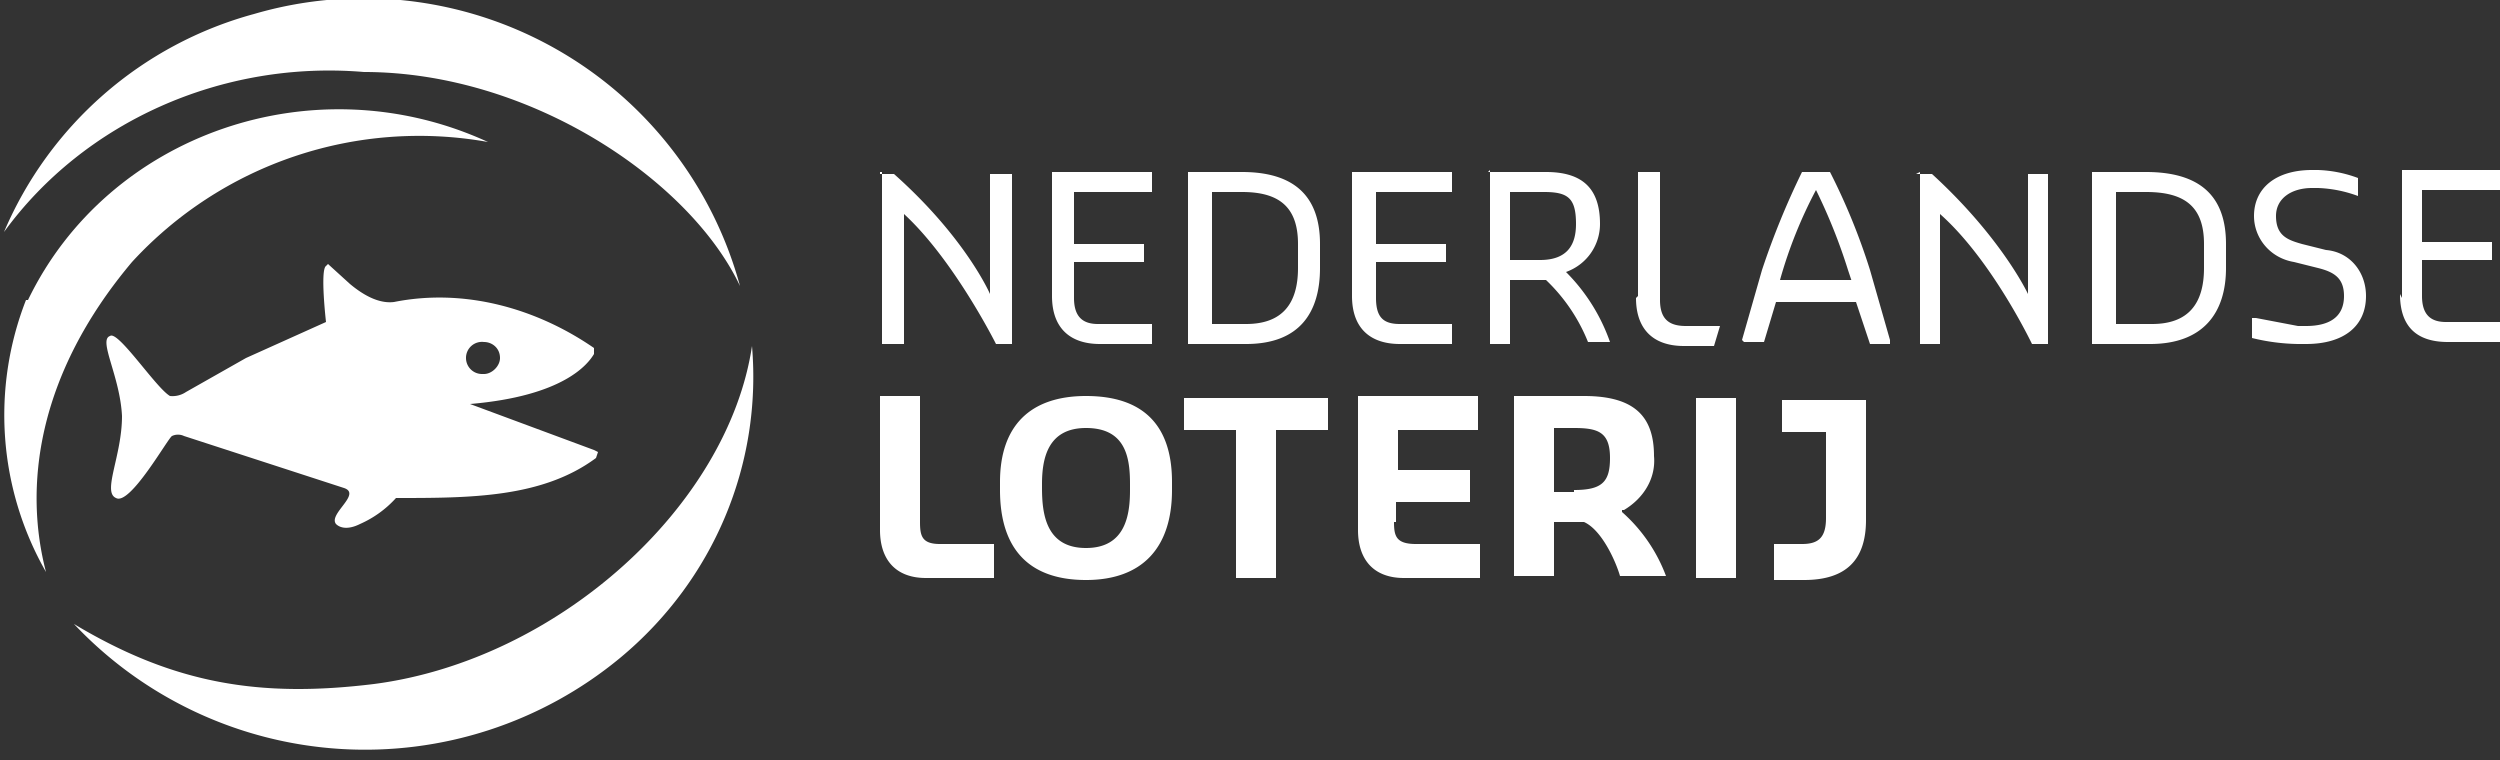
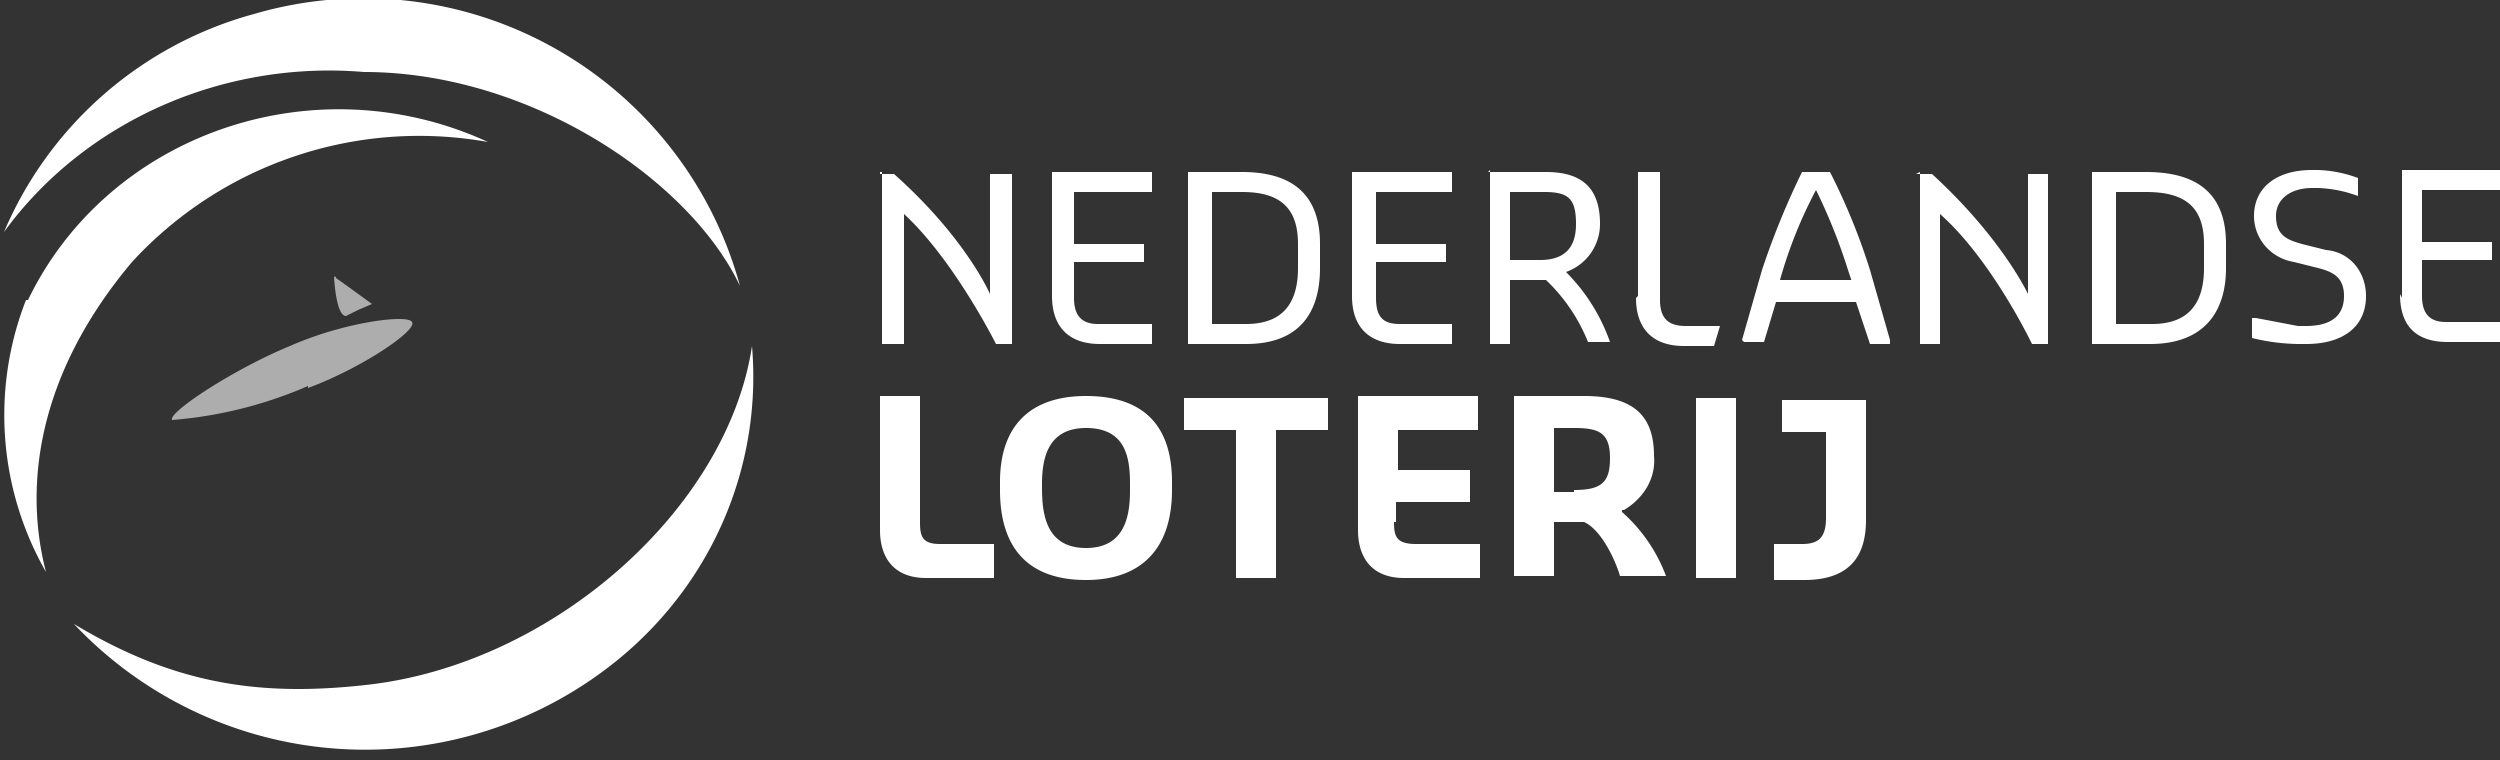
<svg xmlns="http://www.w3.org/2000/svg" width="125" height="38" fill="none">
  <rect width="100%" height="100%" fill="#333333" stroke="none" />
  <path fill="#fff" d="M18.7 34.2c-5.7.7-10 0-15-3A20 20 0 0 0 31 32.9c4.7-3.9 7.1-9.7 6.6-15.6-1.2 8-9.7 15.7-18.9 16.9M12.7.7A19 19 0 0 0 .2 11.6c4-5.5 10.9-8.6 18-8C26.5 3.6 34.5 9 37 14.3A19.5 19.5 0 0 0 12.7.7m31.3 8h.7c3.6 3.2 4.8 6 4.8 6v-6h1.1v8.5h-.8s-2.1-4.2-4.6-6.5v6.5h-1.1V8.6H44zm51.8 0h.8c3.5 3.2 4.8 6 4.8 6v-6h1v8.5h-.8s-2-4.2-4.6-6.5v6.5h-1V8.6zm-43.2 6.1V8.6h5v1h-3.9v2.6h3.5v.9h-3.5v1.8c0 1 .5 1.3 1.2 1.3h2.7v1H55c-1.5 0-2.4-.8-2.4-2.4m6.8-6.2h2.7q3.9 0 3.9 3.6v1.2c0 2.2-1 3.8-3.7 3.8h-2.9zm2.9 7.6c1.8 0 2.6-1 2.6-2.8v-1.2c0-1.9-1-2.6-2.8-2.6h-1.5v6.6zm5.3-1.4V8.6h5v1h-3.8v2.6h3.5v.9h-3.5v1.8c0 1 .4 1.3 1.2 1.3h2.6v1H70c-1.5 0-2.4-.8-2.4-2.4m6.8-6.2h2.9c1.8 0 2.7.8 2.7 2.6 0 1-.6 2-1.7 2.4a9.3 9.3 0 0 1 2.2 3.5h-1.1a8.8 8.8 0 0 0-2.1-3.1h-1.8v3.2h-1V8.5zM77 13c1.4 0 1.8-.8 1.8-1.8 0-1.3-.4-1.6-1.6-1.6h-1.7V13zm4.9 1.8V8.6H83V15c0 1 .5 1.3 1.3 1.3H86l-.3 1h-1.5c-1.6 0-2.4-.9-2.4-2.4zm5.2 2.2 1-3.5a39.5 39.5 0 0 1 2-4.9h1.4a31.7 31.7 0 0 1 2 4.9l1 3.5v.2h-1l-.7-2.1h-4l-.6 2h-1zm5.5-2.9-.2-.6a28 28 0 0 0-1.6-4A22.6 22.6 0 0 0 89 14h3.6zm12-5.5h2.7c2.7 0 4 1.2 4 3.6v1.2c0 2.2-1.1 3.8-3.8 3.8h-2.9V8.5zm3 7.6c1.8 0 2.6-1 2.6-2.8v-1.2c0-1.9-1-2.6-2.9-2.6h-1.5v6.6h1.7zm5 .7v-1h.2l2.1.4h.4c1.1 0 1.9-.4 1.9-1.5 0-.9-.5-1.2-1.3-1.4l-1.2-.3c-1.2-.2-2-1.2-2-2.3 0-1.4 1.1-2.3 2.9-2.3h.3a6.3 6.3 0 0 1 2 .4v.9a6.4 6.4 0 0 0-2-.4h-.3c-1 0-1.8.5-1.8 1.4 0 1 .6 1.2 1.3 1.4l1.2.3c1.2.1 2 1.1 2 2.3 0 1.5-1.1 2.4-3 2.4h-.4a10.2 10.2 0 0 1-2.3-.3m7.5-2V8.5h4.9v1h-3.9v2.6h3.5v.9h-3.5v1.8c0 1 .5 1.3 1.2 1.3h2.7v1h-2.6q-2.4 0-2.4-2.4M46 26.1v-6.3h-2v6.7c0 1.5.8 2.4 2.3 2.4h3.4v-1.7H47c-.9 0-1-.4-1-1.1m8.3-6.3c-2.8 0-4.3 1.5-4.3 4.3v.4c0 3 1.5 4.5 4.3 4.5s4.3-1.6 4.3-4.5v-.4c0-2.9-1.5-4.3-4.3-4.3m2.2 4.7c0 1.2-.2 2.9-2.2 2.9s-2.2-1.7-2.2-3v-.2c0-1.3.3-2.8 2.2-2.8 2 0 2.2 1.5 2.2 2.8zm5.3 4.4h2v-7.4h2.6v-1.6h-7.2v1.6h2.6zm8-2.8v-1h3.7v-1.6h-3.6v-2h4v-1.7h-6v6.7c0 1.5.8 2.4 2.3 2.4H74v-1.7h-3.2c-1 0-1.1-.4-1.1-1.1m11.4-.5v-.1h.1c1-.6 1.6-1.6 1.5-2.7 0-2-1-3-3.5-3h-3.5v9h2v-2.7h1.5c.9.4 1.6 2 1.8 2.7h2.3a8 8 0 0 0-2.2-3.2m-2.4-1h-1v-3.2h1c1.2 0 1.8.2 1.8 1.5 0 1.2-.4 1.6-1.8 1.6zm6.1-4.7h2v9h-2zm6.5 6c0 1-.4 1.3-1.2 1.3h-1.4V29h1.5c2.1 0 3.1-1 3.1-3v-6h-4.2v1.6h2.2V26z" />
-   <path fill="#fff" d="M24.1 18.7a.8.8 0 0 1-.8-.8.8.8 0 0 1 .9-.8c.4 0 .8.3.8.8 0 .4-.4.8-.8.8m-7.9-5.4c-.3.2 0 2.8 0 2.8l-4 1.8-3 1.7a1.2 1.2 0 0 1-.8.2c-.7-.4-2.6-3.3-3-3-.6.2.5 2 .6 4 0 2-1 3.8-.3 4.1.7.4 2.6-3 2.8-3.1a.7.7 0 0 1 .6 0l8 2.6c.9.3-.8 1.3-.4 1.8.2.2.6.3 1.2 0a5.3 5.3 0 0 0 1.8-1.3c3.7 0 7.3 0 10-2l.1-.3-.2-.1-6.2-2.3c4.7-.4 5.9-2 6.2-2.5v-.3c-2.9-2-6.5-3-10-2.3-.8.1-1.6-.4-2.2-.9l-1.1-1" />
  <path fill="#fff" d="M16.7 13.8c0 .1.1 2 .6 2l.6-.3.7-.3-1.1-.8-.7-.5c0-.1-.1-.1-.1 0zm-1.3 5.5A21.2 21.2 0 0 1 8.6 21c-.2-.4 3.2-2.6 5.9-3.7 2.7-1.2 5.9-1.6 6.1-1.2.3.4-2.5 2.3-5.2 3.3z" opacity=".6" />
  <path fill="#fff" d="M1.3 15a15.8 15.8 0 0 0 1 13.6c-1.1-4.2-.5-9.8 4.3-15.5a19.5 19.5 0 0 1 17.8-6c-8.7-4-19-.4-23 7.9" />
</svg>